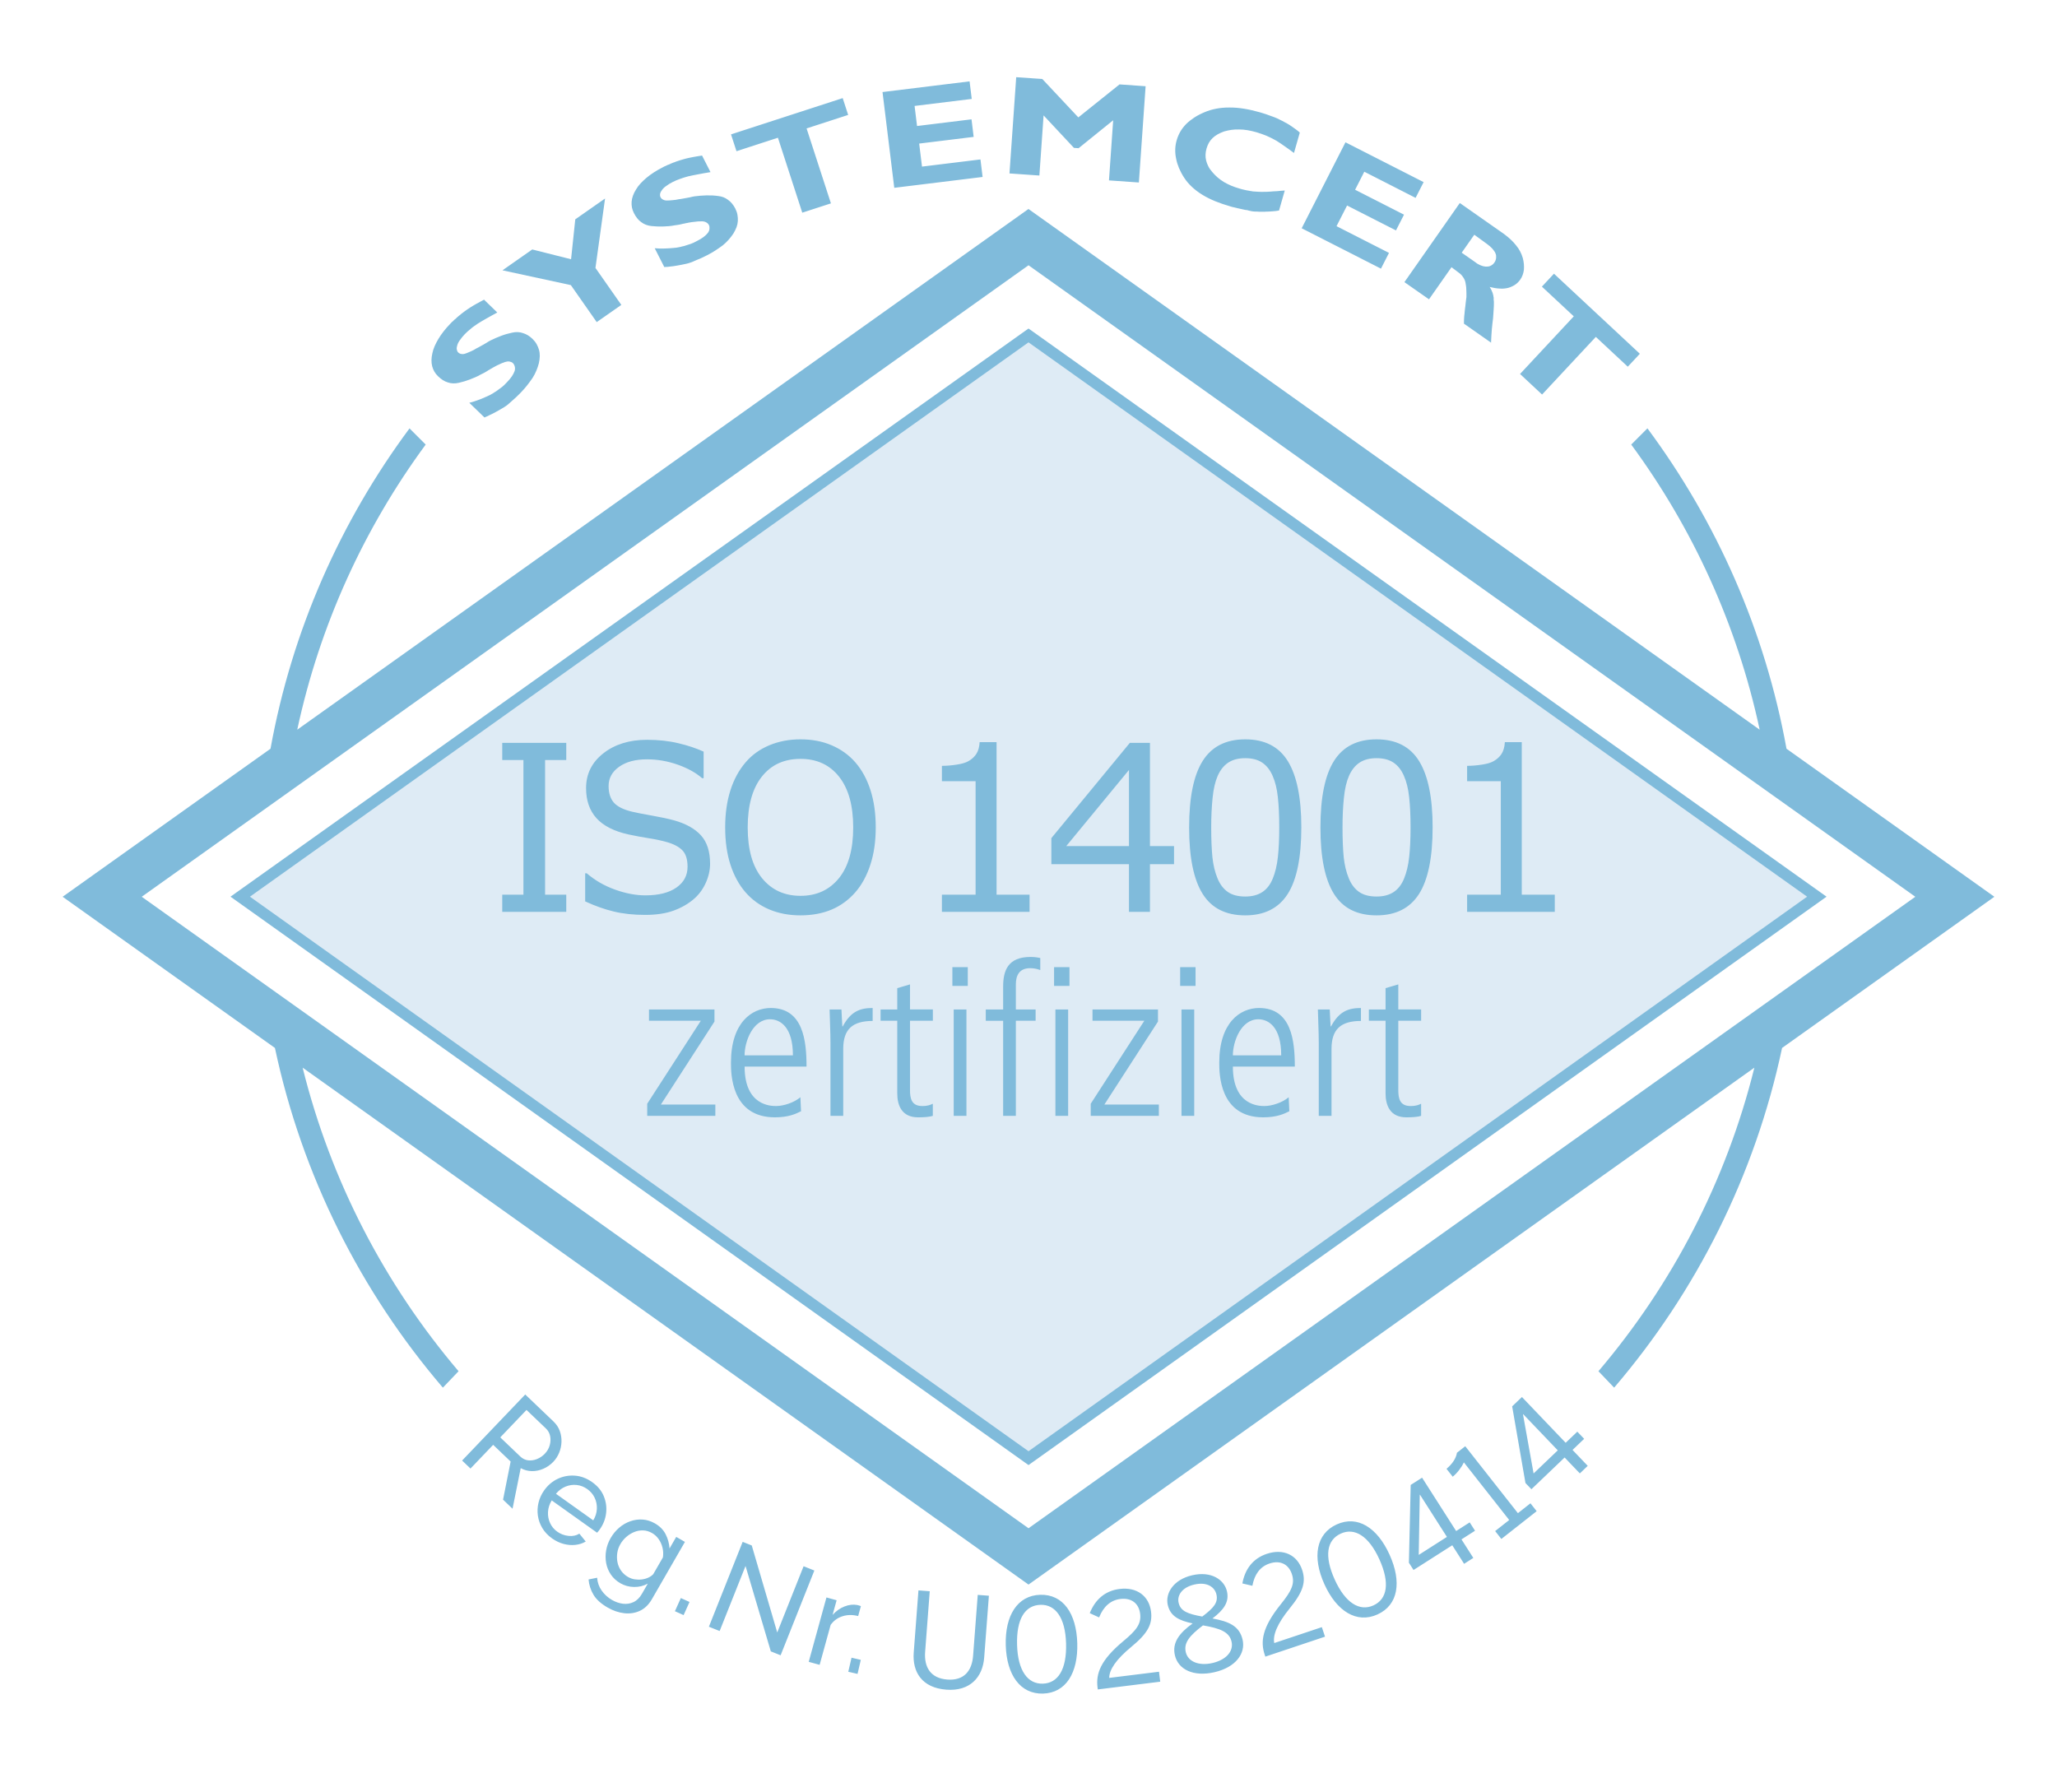
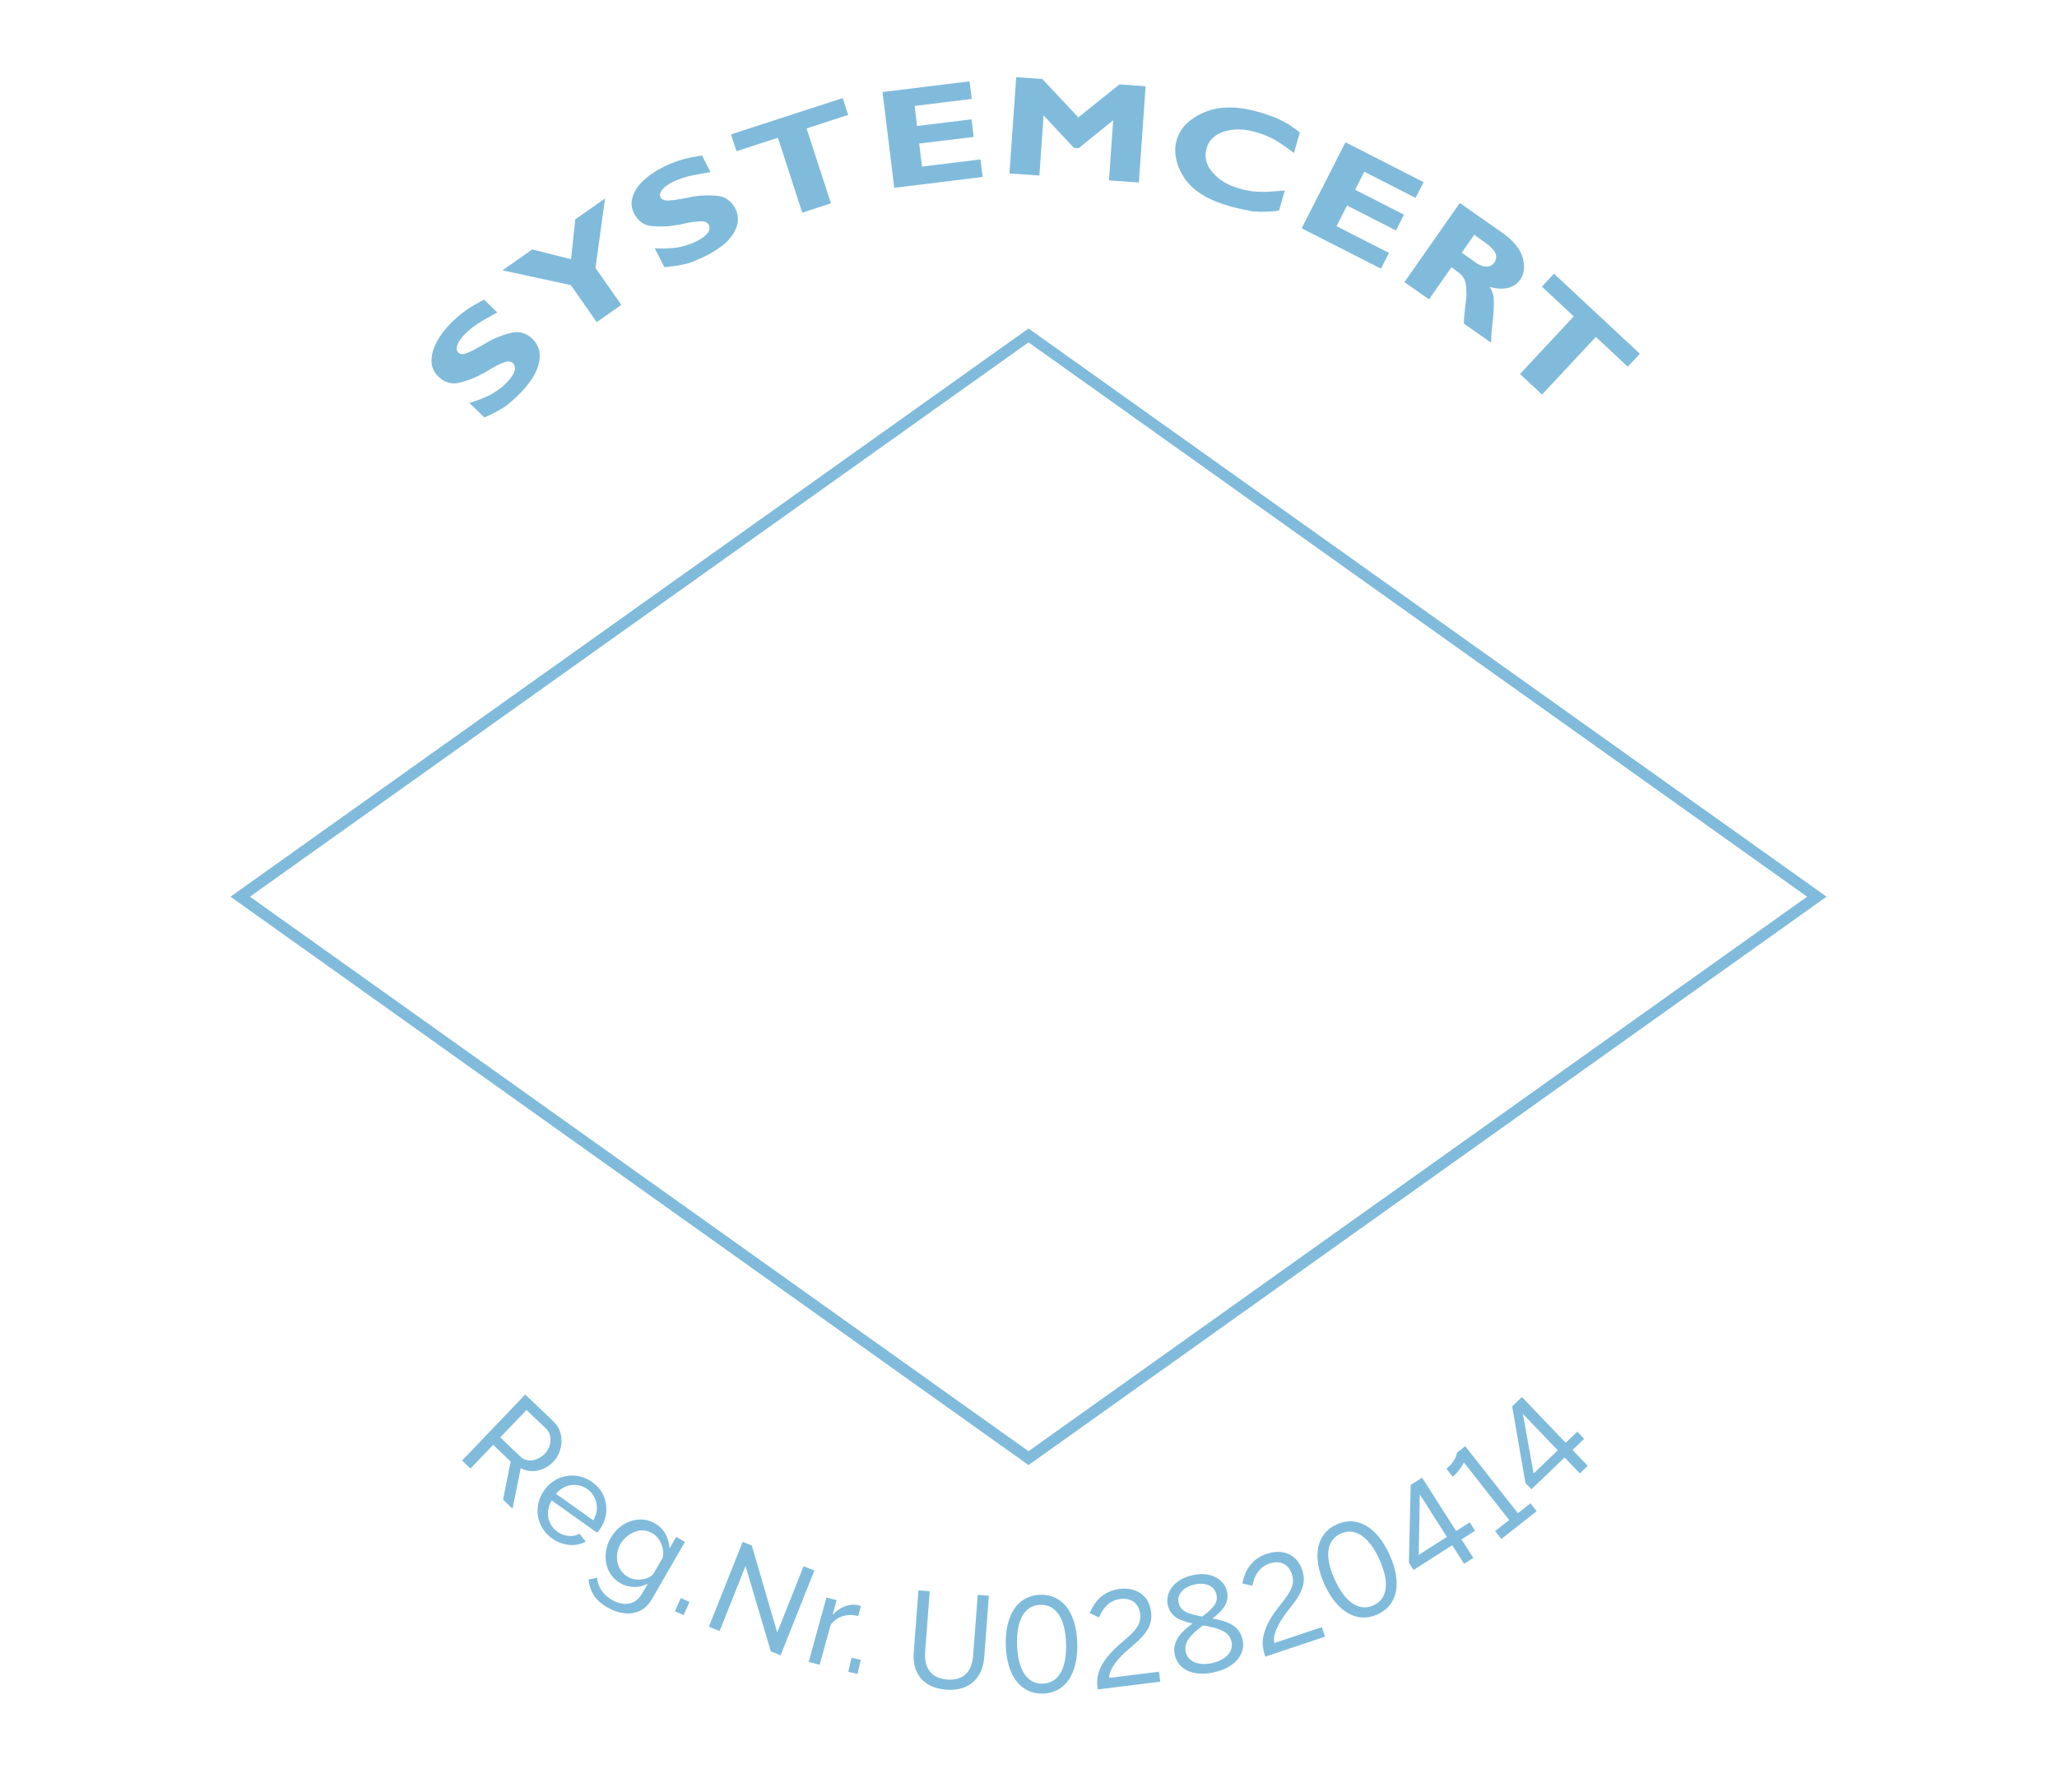
<svg xmlns="http://www.w3.org/2000/svg" xml:space="preserve" width="30.268mm" height="26.366mm" version="1.1" style="shape-rendering:geometricPrecision; text-rendering:geometricPrecision; image-rendering:optimizeQuality; fill-rule:evenodd; clip-rule:evenodd" viewBox="0 0 4798.06 4179.43">
  <defs>
    <style type="text/css">
   
    .fil3 {fill:none}
    .fil2 {fill:#80BBDB}
    .fil0 {fill:#DEEBF5}
    .fil1 {fill:#80BBDB;fill-rule:nonzero}
   
  </style>
  </defs>
  <g id="Ebene_x0020_1">
-     <polygon class="fil0" points="2400.57,3398.87 559.58,2093.51 2401.32,780.37 4237.62,2092.19 " />
    <g id="_3042211091728">
      <path class="fil1" d="M2406.69 771.65l1838.79 1309.2 15.06 10.72 -15.06 10.72 -1838.79 1309.7 -7.62 5.45 -7.62 -5.45 -1838.77 -1309.7 -15.06 -10.72 15.06 -10.72 1838.77 -1309.2 7.62 -5.39 7.62 5.39zm1808.48 1319.93l-1816.1 -1293.03 -1816.09 1293.03 1816.09 1293.54 1816.1 -1293.54z" />
-       <path class="fil1" d="M1509.74 2602.8l158.83 0 0 -26.3 -127.08 0 125.05 -193.63 0 -28.2 -152.73 0 0 26.3 120.9 0 -125.05 193.63 0 28.2 0.08 0zm371.53 -114.8c0,-60.35 -7.69,-136.75 -83.49,-136.75 -44.05,0 -92.76,34.05 -92.76,127.48 0,24.86 0,127.54 102.5,127.54 31.23,0 48.65,-7.89 60.95,-14.2l-1.51 -32.61c-14.85,12.62 -39.46,20.45 -56.34,20.45 -11.76,0 -73.77,0 -73.77,-91.97l144.5 0 -0.08 0.06zm-144.5 -26.3c0,-32.08 19.01,-84.16 59.43,-84.16 24.06,0 53.33,18.47 53.33,84.16l-112.75 0zm200.38 141.1l29.72 0 0 -156.14c0,-45.76 21.49,-65.21 68.64,-65.21l0 -30.18c-28.66,0 -50.76,7.29 -69.68,42.8l-1.05 0c-0.52,-10.19 -1.51,-24.79 -2.04,-39.38l-27.68 0c0.52,25.77 2.04,51.09 2.04,76.85l0 171.26 0.05 0zm155.74 -297.76l0 49.63 -38.9 0 0 26.3 38.9 0 0 169.3c0,27.74 10.26,56.02 48.65,56.02 13.81,0 27.15,-0.98 34.32,-3.49l0 -28.2c-5.66,2.43 -10.78,5.33 -24.59,5.33 -25.11,0 -28.66,-17.55 -28.66,-37.47l0 -161.55 53.33 0 0 -26.3 -53.33 0 0 -58.38 -29.72 8.75 0 0.06zm131.68 297.76l29.72 0 0 -248.13 -29.72 0 0 248.13zm-3.09 -303.09l35.9 0 0 -43.78 -35.9 0 0 43.78zm118.35 303.09l29.72 0 0 -221.83 46.08 0 0 -26.3 -46.08 0 0 -58.38c0,-19.93 7.16,-37.93 33.34,-37.93 10.26,0 18.47,2.43 23.6,4.41l0 -28.2c-5.14,-0.98 -12.3,-2.43 -22.56,-2.43 -53.26,0 -64.04,32.08 -64.04,69.56l0 53.06 -40.5 0 0 26.3 40.5 0 0 221.83 -0.06 -0.08zm121.96 0l29.72 0 0 -248.13 -29.72 0 0 248.13zm-3.09 -303.09l35.9 0 0 -43.78 -35.9 0 0 43.78zm85.54 303.09l158.83 0 0 -26.3 -127.08 0 125.05 -193.63 0 -28.2 -152.73 0 0 26.3 120.9 0 -125.05 193.63 0 28.2 0.08 0zm211.64 0l29.72 0 0 -248.13 -29.72 0 0 248.13zm-3.09 -303.09l35.9 0 0 -43.78 -35.9 0 0 43.78zm267.45 188.29c0,-60.35 -7.69,-136.75 -83.49,-136.75 -44.05,0 -92.76,34.05 -92.76,127.48 0,24.86 0,127.54 102.5,127.54 31.23,0 48.65,-7.89 60.95,-14.2l-1.51 -32.61c-14.85,12.62 -39.46,20.45 -56.34,20.45 -11.76,0 -73.84,0 -73.84,-91.97l144.5 0 -0.02 0.06zm-144.5 -26.3c0,-32.08 19.01,-84.16 59.43,-84.16 24.06,0 53.33,18.47 53.33,84.16l-112.75 0zm200.38 141.1l29.72 0 0 -156.14c0,-45.76 21.56,-65.21 68.64,-65.21l0 -30.18c-28.66,0 -50.76,7.29 -69.68,42.8l-1.05 0c-0.52,-10.19 -1.51,-24.79 -2.04,-39.38l-27.68 0c0.52,25.77 2.04,51.09 2.04,76.85l0 171.26 0.05 0zm155.76 -297.76l0 49.63 -38.92 0 0 26.3 38.92 0 0 169.3c0,27.74 10.26,56.02 48.65,56.02 13.81,0 27.15,-0.98 34.32,-3.49l0 -28.2c-5.66,2.43 -10.72,5.33 -24.59,5.33 -25.11,0 -28.66,-17.55 -28.66,-37.47l0 -161.55 53.26 0 0 -26.3 -53.26 0 0 -58.38 -29.72 8.75 0 0.06z" />
      <g>
        <path class="fil1" d="M1128.41 698.41l31.56 30.5c-4.8,2.43 -9.27,4.87 -13.54,7.37 -4.28,2.5 -8.29,4.8 -12.16,6.83 -3.88,2.11 -7.5,4.2 -10.84,6.25 -3.36,2.11 -6.52,4.01 -9.46,5.79 -2.89,2.11 -5.79,4.07 -8.54,5.98 -2.76,1.9 -5.33,3.88 -7.56,5.98 -2.63,2.04 -4.99,4.07 -7.23,6.06 -2.24,1.97 -4.41,4.07 -6.52,6.31 -2.3,2.36 -4.34,4.6 -6.06,6.77 -1.78,2.17 -3.28,4.2 -4.66,6.25 -1.51,1.9 -2.89,3.88 -4.01,6.06 -1.13,2.11 -1.97,4.07 -2.57,5.98 -0.59,1.84 -1.05,3.68 -1.32,5.39 -0.27,1.71 -0.33,3.28 -0.13,4.66 0.19,1.38 0.59,2.76 1.13,4.07 0.52,1.32 1.32,2.43 2.24,3.36 1.13,1.05 2.3,1.9 3.55,2.5 1.25,0.59 2.57,0.98 4.01,1.13 1.59,0.27 3.09,0.33 4.66,0.13 1.59,-0.19 3.22,-0.59 5.14,-1.25 1.84,-0.65 3.82,-1.44 5.91,-2.3 2.11,-0.92 4.2,-1.84 6.37,-2.76 2.04,-0.86 4.14,-1.84 6.37,-3.03 2.24,-1.19 4.53,-2.57 6.83,-4.01 0.46,-0.13 0.86,-0.4 1.25,-0.59 0.4,-0.27 0.79,-0.46 1.25,-0.59 0.79,-0.46 1.59,-0.92 2.43,-1.32 0.86,-0.4 1.65,-0.86 2.43,-1.32 1.38,-0.79 2.76,-1.59 4.01,-2.3 1.32,-0.73 2.63,-1.38 3.82,-2.04 1.38,-0.79 2.76,-1.65 4.14,-2.43 1.38,-0.79 2.76,-1.59 4.14,-2.43 1.25,-0.92 2.63,-1.84 4.14,-2.63 1.51,-0.79 3.03,-1.65 4.41,-2.43 4.14,-2.11 8.35,-4.01 12.49,-5.85 4.2,-1.78 8.42,-3.49 12.76,-5.14 4.34,-1.65 8.67,-3.09 13.08,-4.34 4.41,-1.25 8.75,-2.3 12.89,-3.15 4.34,-0.98 8.54,-1.44 12.68,-1.25 4.14,0.13 8.15,0.92 12.03,2.24 4.07,1.19 8.02,2.89 11.76,5.2 3.74,2.24 7.37,5.06 10.84,8.48 3.95,3.82 7.16,7.89 9.53,12.16 2.43,4.34 4.28,8.81 5.6,13.41 1.32,4.66 1.9,9.61 1.78,14.79 -0.13,5.2 -0.86,10.72 -2.17,16.5 -1.44,5.66 -3.42,11.3 -5.79,17.09 -2.36,5.79 -5.33,11.44 -8.81,16.96 -3.82,5.52 -7.83,11.05 -12.16,16.63 -4.34,5.6 -9.27,11.24 -14.73,16.96 -3.68,3.82 -7.23,7.37 -10.78,10.72 -3.55,3.36 -6.97,6.44 -10.32,9.27 -3.36,3.15 -6.52,5.98 -9.4,8.35 -2.89,2.36 -5.85,4.47 -8.75,6.25 -3.09,1.9 -6.12,3.74 -9.15,5.39 -3.03,1.71 -5.91,3.36 -8.67,4.93 -3.09,1.65 -6.06,3.15 -8.94,4.74 -2.82,1.51 -5.85,2.96 -8.94,4.28 0,0 -0.06,0 -0.13,0.13 -0.06,0.06 -0.19,0 -0.33,-0.13 -0.13,0.13 -0.27,0.27 -0.33,0.4 -0.06,0.06 -0.13,0.13 -0.13,0.13 -0.33,0.33 -0.59,0.52 -0.79,0.59 -0.27,0.06 -0.46,0.06 -0.59,-0.13 -0.13,0.13 -0.33,0.33 -0.46,0.46 -0.13,0.13 -0.33,0.13 -0.46,0 -0.13,0.13 -0.27,0.27 -0.33,0.33 -0.06,0.06 -0.13,0.13 -0.13,0.13 0,0 -0.06,0 -0.13,0.13 -0.06,0.06 -0.27,0.13 -0.59,0.13 -0.13,0.13 -0.33,0.27 -0.46,0.27 -0.13,0 -0.27,0 -0.27,0 -0.13,0.13 -0.33,0.27 -0.46,0.27 -0.13,0 -0.46,0.06 -0.92,0.27 -0.13,0.13 -0.33,0.27 -0.59,0.4 -0.27,0.06 -0.46,0.06 -0.59,-0.13 -0.33,0.33 -0.52,0.52 -0.65,0.73 -0.13,0.13 -0.4,0.19 -0.73,0.27 -0.13,0.13 -0.33,0.27 -0.59,0.4 -0.19,0.06 -0.46,0.13 -0.79,0.13l-35.37 -34.19c4.01,-0.98 7.83,-2.11 11.38,-3.22 3.55,-1.13 7.04,-2.36 10.45,-3.68 3.42,-1.32 6.64,-2.57 9.61,-3.82 3.03,-1.25 5.91,-2.5 8.67,-3.74 2.63,-1.13 5.26,-2.36 7.89,-3.61 2.63,-1.32 5.14,-2.76 7.62,-4.34 1.05,-0.79 2.24,-1.59 3.36,-2.24 1.19,-0.73 2.43,-1.51 3.82,-2.3 1.05,-0.79 2.17,-1.59 3.22,-2.36 1.05,-0.79 2.17,-1.59 3.22,-2.36 0.92,-0.65 1.78,-1.25 2.57,-1.9 0.79,-0.65 1.59,-1.32 2.57,-1.9 0.92,-0.65 1.78,-1.25 2.57,-1.9 0.73,-0.65 1.44,-1.32 2.04,-1.9 0.92,-0.65 1.78,-1.38 2.5,-2.17 0.79,-0.79 1.44,-1.51 2.04,-2.11 0.79,-0.79 1.51,-1.59 2.3,-2.36 0.79,-0.79 1.51,-1.59 2.3,-2.36 2.3,-2.36 4.41,-4.74 6.31,-7.04 1.9,-2.3 3.55,-4.47 4.93,-6.52 1.32,-2.04 2.57,-4.07 3.61,-6.12 1.05,-2.04 1.97,-4.07 2.69,-6.12 0.59,-1.9 0.92,-3.61 0.92,-5.26 0.06,-1.65 -0.06,-3.22 -0.46,-4.8 -0.33,-1.59 -0.86,-3.09 -1.59,-4.53 -0.73,-1.44 -1.65,-2.76 -2.76,-3.82 -1.13,-1.05 -2.36,-1.9 -3.74,-2.5 -1.38,-0.59 -2.89,-1.05 -4.47,-1.32 -1.59,-0.27 -3.28,-0.33 -5.26,0 -1.9,0.27 -3.82,0.73 -5.72,1.38 -0.92,0.33 -1.9,0.73 -3.03,1.25 -1.05,0.46 -2.24,0.92 -3.49,1.19 -1.05,0.52 -2.17,0.98 -3.22,1.44 -1.05,0.46 -2.24,1.05 -3.49,1.71 -2.5,0.98 -4.87,2.11 -7.16,3.42 -2.3,1.32 -4.66,2.57 -7.16,3.88 -0.59,0.33 -1.19,0.65 -1.71,1.05 -0.52,0.4 -1.05,0.65 -1.51,0.86 -0.79,0.46 -1.44,0.92 -2.11,1.19 -0.59,0.33 -1.25,0.65 -1.84,0.98 -0.13,0.13 -0.33,0.4 -0.59,0.59 -0.19,0.19 -0.46,0.33 -0.79,0.33 -0.33,0.33 -0.59,0.52 -0.79,0.59 -0.19,0.06 -0.59,0.19 -1.05,0.4 -0.79,0.46 -1.38,0.92 -1.97,1.32 -0.52,0.4 -1.13,0.73 -1.71,1.05 -0.65,0.33 -1.19,0.65 -1.78,1.05 -0.52,0.4 -1.13,0.79 -1.71,1.05 -0.79,0.46 -1.44,0.92 -2.11,1.19 -0.59,0.33 -1.25,0.65 -1.84,0.98 -0.59,0.33 -1.19,0.59 -1.71,0.86 -0.52,0.27 -1.13,0.52 -1.78,0.86 -0.59,0.33 -1.19,0.59 -1.71,0.86 -0.52,0.27 -1.13,0.52 -1.78,0.86 -4.14,2.43 -8.35,4.53 -12.62,6.37 -4.28,1.84 -8.54,3.61 -12.89,5.26 -4.34,1.65 -8.61,3.09 -12.89,4.34 -4.28,1.25 -8.54,2.36 -12.89,3.36 -4.34,0.98 -8.67,1.44 -12.95,1.32 -4.28,-0.13 -8.35,-0.92 -12.3,-2.24 -4.07,-1.19 -8.02,-2.96 -11.76,-5.39 -3.82,-2.43 -7.5,-5.39 -11.11,-8.94 -3.49,-3.36 -6.37,-6.97 -8.61,-10.78 -2.24,-3.88 -3.95,-8.02 -5.14,-12.49 -1.19,-4.47 -1.71,-9.34 -1.65,-14.46 0.06,-5.14 0.79,-10.45 2.04,-15.92 1.19,-5.66 2.89,-11.18 5.33,-16.63 2.36,-5.45 5.33,-11.11 8.81,-16.96 3.49,-5.79 7.43,-11.57 11.97,-17.36 4.47,-5.79 9.53,-11.57 15.19,-17.42 0.13,-0.13 0.33,-0.4 0.59,-0.59 0.19,-0.19 0.4,-0.46 0.52,-0.59 0.13,-0.13 0.33,-0.33 0.59,-0.59 0.19,-0.27 0.4,-0.46 0.59,-0.59 0.33,-0.33 0.73,-0.73 1.13,-1.19 0.46,-0.46 0.98,-0.98 1.59,-1.65 0.46,-0.19 0.92,-0.46 1.32,-0.86 0.4,-0.4 0.79,-0.86 1.25,-1.32 0.33,-0.33 0.65,-0.65 1.05,-1.05 0.4,-0.4 0.79,-0.86 1.25,-1.32 0.92,-0.65 1.78,-1.25 2.5,-1.9 0.79,-0.65 1.65,-1.44 2.57,-2.36 0.33,-0.33 0.65,-0.65 1.05,-1.05 0.4,-0.4 0.73,-0.73 1.05,-1.05 0.59,-0.33 1.13,-0.65 1.51,-1.05 0.4,-0.4 0.79,-0.86 1.25,-1.32 1.05,-0.79 2.17,-1.59 3.22,-2.36 1.05,-0.79 2.04,-1.65 2.96,-2.63 1.05,-0.79 2.17,-1.65 3.36,-2.5 1.13,-0.92 2.36,-1.78 3.55,-2.76 2.17,-1.59 4.41,-3.22 6.71,-4.8 2.3,-1.59 4.66,-3.22 7.16,-4.8 2.3,-1.44 4.74,-2.89 7.29,-4.47 2.57,-1.51 5.14,-3.03 7.75,-4.47 2.63,-1.44 5.33,-2.96 8.21,-4.47 2.82,-1.51 5.79,-3.09 8.88,-4.74l-0.46 -0.46 0 0 0.24 -0.27zm263.46 52.87l-60.35 -86.27 -159.5 -34.51 69.49 -48.65 90.53 22.81 9.8 -93.03 69.49 -48.65 -22.41 161.93 60.35 86.27 -57.34 40.1 0 0 0 0 -0.06 0zm245.48 -388.95l19.93 39.12c-5.33,0.73 -10.38,1.59 -15.19,2.57 -4.8,0.98 -9.4,1.84 -13.74,2.57 -4.34,0.73 -8.42,1.51 -12.3,2.36 -3.88,0.86 -7.5,1.65 -10.84,2.36 -3.42,0.98 -6.77,1.97 -9.99,2.89 -3.22,0.92 -6.25,1.97 -9.15,3.15 -3.15,1.13 -6.12,2.24 -8.81,3.36 -2.76,1.19 -5.52,2.43 -8.21,3.82 -2.96,1.51 -5.6,2.96 -7.96,4.41 -2.36,1.44 -4.47,2.89 -6.44,4.41 -2.04,1.32 -3.95,2.76 -5.72,4.41 -1.78,1.65 -3.22,3.22 -4.41,4.87 -1.19,1.59 -2.17,3.15 -3.03,4.66 -0.86,1.51 -1.38,2.96 -1.65,4.34 -0.27,1.38 -0.4,2.76 -0.27,4.2 0.13,1.38 0.46,2.69 1.05,3.88 0.65,1.38 1.51,2.57 2.57,3.55 0.98,0.98 2.11,1.78 3.42,2.3 1.38,0.79 2.82,1.32 4.34,1.65 1.51,0.33 3.28,0.46 5.26,0.46 1.97,0 4.07,-0.06 6.31,-0.27 2.24,-0.13 4.6,-0.33 6.97,-0.59 2.17,-0.13 4.47,-0.4 6.97,-0.79 2.5,-0.4 5.06,-0.92 7.75,-1.51 0.46,0 0.92,-0.06 1.38,-0.13 0.46,-0.06 0.92,-0.13 1.38,-0.13 0.92,-0.19 1.78,-0.4 2.69,-0.46 0.92,-0.06 1.84,-0.27 2.69,-0.46 1.59,-0.33 3.09,-0.59 4.6,-0.86 1.44,-0.27 2.89,-0.46 4.28,-0.73 1.59,-0.33 3.15,-0.59 4.74,-0.92 1.59,-0.33 3.15,-0.59 4.74,-0.92 1.44,-0.52 3.09,-0.92 4.8,-1.19 1.71,-0.27 3.36,-0.52 4.93,-0.86 4.6,-0.59 9.21,-1.13 13.74,-1.44 4.53,-0.33 9.07,-0.59 13.74,-0.73 4.6,-0.13 9.21,-0.06 13.81,0.19 4.6,0.27 9,0.65 13.22,1.25 4.41,0.46 8.54,1.44 12.43,2.89 3.88,1.51 7.43,3.55 10.72,6.06 3.49,2.43 6.64,5.33 9.4,8.75 2.82,3.36 5.33,7.23 7.56,11.51 2.5,4.93 4.2,9.8 5.06,14.66 0.86,4.87 1.19,9.73 0.92,14.54 -0.27,4.8 -1.32,9.67 -3.15,14.6 -1.84,4.87 -4.34,9.8 -7.43,14.85 -3.22,4.87 -6.9,9.61 -11.05,14.33 -4.14,4.74 -8.75,9.07 -13.81,13.16 -5.39,4.01 -11.05,7.89 -16.96,11.76 -5.91,3.88 -12.43,7.62 -19.47,11.18 -4.74,2.36 -9.27,4.6 -13.68,6.64 -4.41,1.97 -8.67,3.82 -12.82,5.39 -4.2,1.9 -8.08,3.55 -11.64,4.8 -3.55,1.32 -6.97,2.3 -10.32,3.03 -3.55,0.79 -7.04,1.51 -10.38,2.17 -3.42,0.59 -6.64,1.25 -9.8,1.84 -3.42,0.52 -6.77,1.05 -9.92,1.59 -3.22,0.52 -6.44,0.92 -9.8,1.13 0,0 -0.06,0 -0.13,0.06 -0.13,0.06 -0.19,0 -0.33,-0.19 -0.19,0.06 -0.33,0.19 -0.46,0.19 -0.06,0.06 -0.13,0.06 -0.13,0.06 -0.4,0.19 -0.73,0.27 -0.98,0.33 -0.27,0 -0.4,-0.06 -0.52,-0.27 -0.19,0.06 -0.4,0.19 -0.59,0.27 -0.19,0.13 -0.33,0.06 -0.46,-0.13 -0.19,0.06 -0.33,0.19 -0.46,0.19 -0.06,0.06 -0.13,0.06 -0.13,0.06 0,0 -0.06,0 -0.13,0.06 -0.06,0.06 -0.27,0 -0.59,-0.06 -0.19,0.13 -0.4,0.13 -0.52,0.06 -0.13,-0.06 -0.19,-0.06 -0.19,-0.06 -0.19,0.06 -0.4,0.13 -0.52,0.06 -0.13,-0.06 -0.46,-0.06 -0.98,-0.06 -0.19,0.13 -0.4,0.13 -0.65,0.13 -0.27,0 -0.46,-0.06 -0.52,-0.33 -0.4,0.19 -0.65,0.4 -0.92,0.46 -0.19,0.06 -0.46,0.06 -0.73,0 -0.19,0.13 -0.46,0.13 -0.65,0.13 -0.27,0 -0.52,-0.06 -0.79,-0.13l-22.29 -43.78c4.14,0.4 8.08,0.59 11.84,0.65 3.74,0.06 7.43,0.06 11.05,-0.06 3.61,-0.13 7.1,-0.27 10.32,-0.46 3.22,-0.19 6.37,-0.46 9.4,-0.73 2.82,-0.19 5.72,-0.52 8.61,-0.86 2.89,-0.4 5.79,-0.92 8.61,-1.65 1.25,-0.4 2.57,-0.73 3.88,-1.05 1.32,-0.33 2.76,-0.59 4.34,-0.92 1.32,-0.4 2.57,-0.79 3.82,-1.19 1.25,-0.4 2.57,-0.79 3.82,-1.25 1.05,-0.33 2.11,-0.59 3.03,-0.98 0.92,-0.4 1.9,-0.73 3.03,-0.98 1.05,-0.33 2.11,-0.59 3.03,-0.98 0.92,-0.4 1.78,-0.73 2.57,-1.13 1.05,-0.33 2.11,-0.73 3.09,-1.19 0.98,-0.52 1.84,-0.98 2.63,-1.38 0.98,-0.46 1.97,-0.98 2.96,-1.51 0.98,-0.52 1.97,-0.98 2.96,-1.51 2.96,-1.51 5.66,-3.03 8.21,-4.53 2.57,-1.59 4.8,-3.09 6.77,-4.53 1.97,-1.51 3.74,-3.03 5.39,-4.6 1.65,-1.59 3.15,-3.22 4.53,-4.93 1.19,-1.59 2.04,-3.15 2.63,-4.66 0.59,-1.51 0.98,-3.09 1.13,-4.66 0.19,-1.59 0.19,-3.15 0,-4.8 -0.19,-1.65 -0.65,-3.09 -1.38,-4.47 -0.73,-1.38 -1.65,-2.57 -2.76,-3.55 -1.13,-1.05 -2.36,-1.9 -3.82,-2.69 -1.38,-0.79 -3.03,-1.32 -4.93,-1.71 -1.9,-0.4 -3.88,-0.59 -5.79,-0.52 -0.98,0 -2.11,0.06 -3.22,0.19 -1.19,0.13 -2.43,0.13 -3.68,0 -1.19,0.13 -2.36,0.19 -3.55,0.33 -1.19,0.13 -2.5,0.27 -3.82,0.46 -2.63,0.13 -5.26,0.4 -7.89,0.86 -2.63,0.46 -5.26,0.92 -8.02,1.32 -0.73,0.13 -1.38,0.27 -1.97,0.46 -0.65,0.19 -1.19,0.33 -1.71,0.33 -0.92,0.19 -1.65,0.33 -2.36,0.46 -0.65,0.13 -1.38,0.19 -2.04,0.33 -0.19,0.06 -0.46,0.19 -0.73,0.4 -0.33,0.13 -0.59,0.19 -0.92,0.06 -0.4,0.19 -0.73,0.33 -0.98,0.33 -0.27,0 -0.59,0 -1.13,0 -0.92,0.19 -1.65,0.4 -2.3,0.59 -0.65,0.19 -1.32,0.33 -1.97,0.46 -0.65,0.13 -1.32,0.27 -1.97,0.46 -0.65,0.19 -1.32,0.33 -1.97,0.46 -0.92,0.19 -1.65,0.33 -2.36,0.46 -0.65,0.13 -1.38,0.19 -2.04,0.33 -0.65,0.13 -1.32,0.19 -1.9,0.27 -0.59,0.06 -1.25,0.13 -1.9,0.27 -0.65,0.06 -1.32,0.19 -1.9,0.27 -0.59,0.06 -1.25,0.13 -1.9,0.27 -4.74,0.92 -9.4,1.59 -14,1.97 -4.6,0.4 -9.27,0.65 -13.87,0.79 -4.6,0.13 -9.15,0.06 -13.62,-0.13 -4.41,-0.19 -8.88,-0.52 -13.28,-0.98 -4.41,-0.46 -8.61,-1.44 -12.62,-3.03 -4.01,-1.51 -7.62,-3.55 -10.91,-6.12 -3.49,-2.43 -6.58,-5.39 -9.34,-8.94 -2.76,-3.55 -5.33,-7.56 -7.62,-12.03 -2.17,-4.34 -3.74,-8.67 -4.6,-13.01 -0.86,-4.41 -1.13,-8.88 -0.79,-13.47 0.33,-4.66 1.38,-9.34 3.15,-14.2 1.71,-4.87 4.07,-9.61 7.1,-14.39 2.89,-4.93 6.37,-9.61 10.45,-14 4.07,-4.41 8.67,-8.81 13.81,-13.16 5.2,-4.34 10.84,-8.54 16.96,-12.49 6.12,-4.01 12.82,-7.83 20.05,-11.51 0.19,-0.06 0.46,-0.19 0.73,-0.4 0.27,-0.13 0.52,-0.27 0.73,-0.4 0.19,-0.06 0.46,-0.19 0.73,-0.4 0.33,-0.13 0.52,-0.27 0.73,-0.4 0.4,-0.19 0.86,-0.46 1.44,-0.73 0.59,-0.33 1.25,-0.65 2.04,-1.05 0.46,0 0.98,-0.13 1.44,-0.4 0.46,-0.27 1.05,-0.52 1.65,-0.86 0.4,-0.19 0.86,-0.46 1.32,-0.65 0.52,-0.27 1.05,-0.52 1.65,-0.86 1.05,-0.33 2.11,-0.59 3.03,-0.98 0.92,-0.33 1.97,-0.86 3.15,-1.44 0.4,-0.19 0.86,-0.46 1.32,-0.65 0.46,-0.27 0.92,-0.46 1.32,-0.65 0.73,-0.06 1.32,-0.27 1.78,-0.52 0.46,-0.27 1.05,-0.52 1.65,-0.86 1.32,-0.4 2.57,-0.79 3.82,-1.25 1.25,-0.4 2.5,-0.92 3.68,-1.51 1.32,-0.4 2.63,-0.86 4.01,-1.32 1.38,-0.46 2.82,-0.92 4.28,-1.44 2.57,-0.79 5.2,-1.59 7.89,-2.36 2.69,-0.79 5.45,-1.51 8.29,-2.24 2.69,-0.59 5.45,-1.25 8.35,-1.84 2.89,-0.59 5.79,-1.19 8.75,-1.71 2.96,-0.52 5.98,-1.05 9.21,-1.59 3.15,-0.52 6.52,-1.05 9.92,-1.59l-0.33 -0.59 0 0 -0.02 0.1zm328.27 -133.54l12.76 39.25 -96.98 31.5 56.8 174.81 -66.86 21.7 -56.8 -174.81 -96.65 31.43 -12.76 -39.25 260.49 -84.62 0 0 0 0 0 -0.02zm321.35 143l4.99 40.96 -206.04 25.32 -27.41 -223.4 203.08 -24.92 5.06 40.96 -133.33 16.37 5.72 46.81 127.08 -15.58 4.99 40.96 -127.08 15.58 6.58 53.72 136.23 -16.69 0 0 0 0 0.13 -0.1zm228.28 -97.96l96.06 -76.99 60.89 4.28 -15.71 224.52 -69.76 -4.87 9.8 -140.24 -80.67 65.15 -10.84 -0.79 -70.81 -75.74 -9.8 140.24 -69.76 -4.87 15.71 -224.52 60.89 4.28 84.03 89.55 0 0 0 0 -0.02 0zm481.72 169.9l-13.54 47.27c-2.43,0.46 -4.87,0.86 -7.37,1.19 -2.5,0.33 -4.8,0.52 -6.9,0.59 -2.36,0.27 -4.53,0.4 -6.64,0.52 -2.11,0.06 -4.2,0.19 -6.25,0.27 -0.92,0 -1.9,0 -2.96,0 -1.05,0.06 -2.04,0.13 -3.03,0.33 -1.13,-0.06 -2.17,-0.06 -3.09,0 -0.92,0.06 -1.97,0.06 -3.09,0 -0.92,0 -1.84,0 -2.89,0 -1.05,0 -2.04,0 -2.96,0 -1.13,-0.06 -2.11,-0.13 -3.03,-0.19 -0.92,0 -1.9,-0.06 -3.03,-0.19 -0.73,0.06 -1.32,0 -1.84,0 -0.59,-0.06 -1.19,-0.06 -1.9,0 -0.73,0 -1.32,0 -1.9,0 -0.52,-0.06 -1.19,-0.13 -1.78,-0.33 -0.73,0 -1.38,0 -2.04,-0.06 -0.65,-0.06 -1.19,-0.19 -1.65,-0.33 -0.73,0 -1.38,-0.06 -1.97,-0.19 -0.65,-0.19 -1.25,-0.4 -1.9,-0.52 -0.65,-0.19 -1.32,-0.33 -1.97,-0.4 -0.65,-0.06 -1.32,-0.19 -1.97,-0.4 -0.65,-0.19 -1.19,-0.33 -1.78,-0.52 -0.52,-0.13 -1.13,-0.33 -1.78,-0.52 -0.65,-0.19 -1.32,-0.33 -1.97,-0.4 -0.65,-0.06 -1.25,-0.06 -1.71,0 -0.65,-0.19 -1.32,-0.33 -1.9,-0.4 -0.65,-0.06 -1.32,-0.19 -1.97,-0.4 -2.36,-0.46 -4.87,-0.98 -7.43,-1.65 -2.57,-0.65 -5.2,-1.19 -7.75,-1.71 -1.25,-0.4 -2.63,-0.65 -4.01,-0.98 -1.38,-0.27 -2.69,-0.59 -4.01,-0.98 -1.32,-0.13 -2.69,-0.46 -4.07,-0.86 -1.38,-0.4 -2.69,-0.79 -3.95,-1.13 -13.35,-3.82 -25.57,-8.02 -36.74,-12.55 -11.18,-4.6 -21.24,-9.67 -30.12,-15.19 -8.94,-5.52 -16.9,-11.57 -24,-18.21 -7.04,-6.58 -13.01,-13.68 -17.94,-21.24 -4.93,-7.56 -8.94,-15.12 -12.09,-22.56 -3.09,-7.43 -5.39,-14.73 -6.71,-22.02 -1.59,-7.29 -2.24,-14.54 -2.04,-21.7 0.19,-7.16 1.32,-14.2 3.36,-21.18 2.04,-7.16 4.93,-13.93 8.54,-20.18 3.61,-6.31 8.21,-12.16 13.68,-17.75 5.39,-5.33 11.64,-10.26 18.67,-14.92 7.04,-4.6 15,-8.75 23.79,-12.43 8.61,-3.68 17.82,-6.52 27.61,-8.35 9.8,-1.9 20.05,-2.76 30.77,-2.69 10.78,-0.13 22.16,0.79 34.05,2.76 11.9,1.9 24.46,4.8 37.54,8.54 2.3,0.65 4.6,1.38 6.77,2.11 2.17,0.73 4.47,1.44 6.77,2.11 2.24,0.92 4.47,1.71 6.71,2.43 2.17,0.73 4.41,1.59 6.71,2.43 4.41,1.44 8.61,3.15 12.82,4.99 4.14,1.9 8.08,3.82 11.9,5.85 4.01,2.04 7.89,4.14 11.57,6.25 3.74,2.11 7.23,4.34 10.45,6.64 3.22,2.3 6.44,4.6 9.67,6.9 3.22,2.3 6.31,4.8 9.21,7.43l-13.62 47.6c-3.42,-2.57 -6.77,-5.06 -10.19,-7.56 -3.42,-2.5 -6.83,-4.87 -10.26,-7.23 -3.22,-2.3 -6.58,-4.6 -9.99,-6.97 -3.42,-2.36 -6.9,-4.6 -10.45,-6.77 -1.78,-0.98 -3.61,-1.97 -5.52,-2.96 -1.9,-0.98 -3.74,-1.97 -5.52,-2.96 -1.84,-0.79 -3.68,-1.65 -5.6,-2.63 -1.9,-0.98 -3.74,-1.9 -5.6,-2.63 -3.88,-1.59 -7.83,-3.09 -11.7,-4.53 -3.95,-1.44 -8.02,-2.82 -12.22,-4.01 -7.16,-2.04 -14.2,-3.68 -21.1,-4.87 -6.9,-1.19 -13.41,-1.71 -19.59,-1.71 -6.31,-0.19 -12.43,0.06 -18.28,0.92 -5.85,0.86 -11.51,2.11 -17.02,3.68 -5.33,1.9 -10.26,4.07 -14.73,6.58 -4.47,2.5 -8.48,5.39 -11.97,8.75 -3.49,3.36 -6.37,6.97 -8.61,10.91 -2.24,3.95 -4.07,8.35 -5.52,13.22 -1.38,4.87 -2.24,9.67 -2.43,14.39 -0.19,4.74 0.27,9.46 1.44,14.14 1.19,4.66 2.89,9.27 5.2,13.68 2.24,4.47 5.33,8.81 9.15,13.08 3.74,4.47 7.83,8.61 12.22,12.43 4.41,3.82 9.34,7.37 14.79,10.78 5.26,3.09 10.99,5.98 17.09,8.54 6.12,2.57 12.82,4.87 19.99,6.9 1.71,0.46 3.42,0.98 5.26,1.51 1.78,0.52 3.68,0.92 5.66,1.32 1.71,0.46 3.49,0.86 5.33,1.19 1.84,0.33 3.68,0.59 5.39,0.86 0.86,0.27 1.71,0.46 2.57,0.59 0.86,0.13 1.78,0.19 2.69,0.27 0.86,0.27 1.71,0.46 2.57,0.59 0.86,0.13 1.78,0.19 2.69,0.27 1.78,0.06 3.61,0.19 5.39,0.33 1.78,0.19 3.55,0.33 5.39,0.33 2.24,0.19 4.47,0.27 6.77,0.27 2.3,0 4.6,-0.06 6.9,-0.06 2.5,0 4.99,0 7.43,-0.13 2.43,-0.13 4.93,-0.27 7.5,-0.46 2.36,-0.27 4.8,-0.46 7.37,-0.59 2.57,-0.19 5.33,-0.33 8.35,-0.4 2.63,-0.4 5.45,-0.65 8.48,-0.86 3.03,-0.13 6.06,-0.4 9.15,-0.65l0.19 -0.65 0 0 -0.02 0.06zm242.93 146.15l-18.74 36.74 -184.94 -94.21 102.16 -200.52 182.31 92.89 -18.74 36.74 -119.66 -61.01 -21.43 42.07 114.07 58.11 -18.74 36.74 -114.07 -58.11 -24.59 48.19 122.28 62.33 0 0 0 0 0.08 0.03z" />
        <path class="fil1" d="M3405.18 473.63l103.02 72.13c5.79,4.34 11.11,8.75 15.77,13.08 4.74,4.41 8.81,8.88 12.36,13.47 3.82,4.53 6.97,9.27 9.46,14.08 2.5,4.87 4.53,9.8 6.06,14.92 1.32,4.99 2.24,9.8 2.63,14.33 0.4,4.6 0.46,9 0.13,13.35 -0.52,4.2 -1.44,8.21 -2.82,12.09 -1.38,3.88 -3.22,7.56 -5.66,10.99 -1.78,2.5 -3.74,4.87 -5.85,6.97 -2.17,2.11 -4.47,3.95 -6.83,5.45 -2.43,1.51 -4.93,2.89 -7.5,4.01 -2.57,1.19 -5.33,2.17 -8.35,3.03 -2.89,0.65 -5.98,1.19 -9.34,1.51 -3.36,0.33 -6.77,0.4 -10.32,0 -3.68,-0.13 -7.43,-0.52 -11.24,-1.19 -3.82,-0.65 -7.83,-1.51 -11.97,-2.5 0.92,1.38 1.71,2.82 2.5,4.14 0.79,1.38 1.44,2.63 1.97,3.82 0.27,0.73 0.52,1.44 0.73,2.11 0.19,0.65 0.52,1.32 0.92,1.84 0.33,0.73 0.52,1.44 0.73,2.11 0.19,0.65 0.46,1.38 0.73,2.17 0.13,0.59 0.27,1.32 0.4,2.04 0.13,0.79 0.33,1.51 0.65,2.24 0,0.79 0,1.59 0.19,2.3 0.13,0.79 0.33,1.51 0.59,2.24 0,0.79 0,1.59 -0.06,2.36 0,0.79 0,1.59 -0.06,2.36 0.06,0.33 0.13,0.73 0.19,1.19 0.06,0.46 0.13,0.86 0.19,1.13 -0.06,0.46 -0.06,0.92 0.06,1.32 0.13,0.4 0.19,0.79 0.13,1.32 0,2.69 0,5.45 -0.06,8.42 0,2.89 -0.19,5.91 -0.46,8.94 -0.19,3.36 -0.46,6.77 -0.65,10.19 -0.27,3.42 -0.52,7.1 -0.79,10.91 -0.46,3.68 -0.92,7.69 -1.44,11.9 -0.52,4.2 -0.98,8.67 -1.38,13.47 -0.4,4.8 -0.79,9.8 -1.05,15 -0.27,5.2 -0.52,10.65 -0.79,16.37l-63.25 -44.31c0.13,-2.89 0.19,-5.72 0.13,-8.54 0,-2.82 0.13,-5.45 0.46,-7.89 0.06,-1.32 0.19,-2.63 0.4,-4.01 0.13,-1.38 0.33,-2.76 0.52,-4.2 -0.06,-0.33 -0.06,-0.73 0,-1.19 0.06,-0.46 0.13,-0.98 0.19,-1.44 0,-0.79 0.06,-1.65 0.27,-2.63 0.13,-0.98 0.19,-1.84 0.27,-2.63 0.06,-1.32 0.27,-2.5 0.4,-3.74 0.19,-1.25 0.4,-2.57 0.59,-4.01 0.06,-1.32 0.19,-2.5 0.4,-3.74 0.19,-1.25 0.33,-2.5 0.4,-3.74 0.19,-2.57 0.46,-4.99 0.86,-7.23 0.4,-2.3 0.73,-4.53 0.92,-6.83 0,-1.59 0.06,-3.09 0,-4.6 0,-1.51 0,-3.03 0,-4.6 -0.06,-1.38 -0.13,-2.82 -0.13,-4.34 0,-1.51 -0.13,-2.96 -0.19,-4.34 0,-2.69 -0.19,-5.39 -0.59,-8.08 -0.4,-2.69 -0.79,-5.26 -1.25,-7.69 -0.46,-2.43 -1.19,-4.8 -2.17,-6.97 -0.98,-2.24 -2.24,-4.34 -3.74,-6.44 -1.32,-1.97 -2.82,-3.88 -4.53,-5.6 -1.78,-1.78 -3.74,-3.42 -6.12,-5.06l-16.11 -12.09 -52.47 74.88 -57.34 -40.1 129.07 -184.36 0 0 0 0 0.25 -0.05zm33.65 73.89l-29.33 41.88 30.58 21.37c1.71,1.44 3.49,2.76 5.45,4.01 1.97,1.25 3.95,2.3 6.06,3.22 1.19,0.59 2.5,1.13 3.95,1.59 1.44,0.46 2.89,0.92 4.41,1.44 0.79,0 1.59,0.13 2.43,0.27 0.86,0.19 1.59,0.33 2.24,0.52 2.04,0.13 4.07,0.06 6.12,-0.13 2.04,-0.19 3.82,-0.65 5.45,-1.44 1.9,-0.79 3.61,-1.84 5.26,-3.15 1.59,-1.32 3.09,-2.96 4.47,-4.93 1.13,-1.65 2.04,-3.36 2.63,-5.2 0.65,-1.84 1.05,-3.61 1.19,-5.39 0.19,-1.78 0.19,-3.49 0,-5.2 -0.13,-1.71 -0.59,-3.55 -1.44,-5.39 -0.65,-1.78 -1.65,-3.61 -3.03,-5.52 -1.38,-1.9 -2.82,-3.82 -4.47,-5.72 -1.71,-1.78 -3.68,-3.55 -5.79,-5.52 -2.17,-1.9 -4.6,-3.82 -7.29,-5.72l-28.8 -20.97 0 0 0 0 -0.08 -0.02zm386.2 277.66l-28.14 30.18 -74.55 -69.56 -125.37 134.45 -51.41 -47.94 125.37 -134.45 -74.36 -69.3 28.14 -30.18 200.33 186.78 0 0 0 0 -0.02 0.02z" />
      </g>
-       <path class="fil2" d="M2399.07 618.73l2068.5 1473.04 -2068.5 1473.02 -2068.48 -1473.02 2068.48 -1473.04zm1443.71 380.47c160.94,216.76 274.22,471 324.33,747.27l484.87 345.3 -495.19 352.64c-63.31,298.16 -200.59,569.03 -391.71,792.43l-36.62 -38.33c171.53,-201.71 297.97,-442.99 363.7,-708.08l-1693.09 1205.72 -1693.14 -1205.72c65.82,265.09 192.23,506.37 363.7,708.08l-36.62 38.33c-191.12,-223.4 -328.34,-494.27 -391.71,-792.43l-495.19 -352.64 484.87 -345.3c50.09,-276.26 163.38,-530.51 324.26,-747.27l37.74 37.74c-143.33,194.8 -247.07,420.45 -299.6,665.09l1705.57 -1214.59 1705.59 1214.59c-52.47,-244.64 -156.28,-470.21 -299.6,-665.09l37.74 -37.74 0.1 0z" />
-       <circle class="fil3" cx="2396.96" cy="2065.1" r="1765.03" />
      <path class="fil1" d="M1077.9 3406.84l147.25 -154.06 65.98 63.06c6.8,6.5 11.67,13.85 14.62,22.07 2.93,8.21 4.26,16.68 3.96,25.39 -0.29,8.7 -2.08,17.09 -5.37,25.16 -3.28,8.08 -7.83,15.15 -13.63,21.23 -6.77,7.09 -14.55,12.54 -23.3,16.33 -8.77,3.82 -17.71,5.66 -26.84,5.5 -9.13,-0.14 -17.79,-2.47 -25.97,-6.94l-19.09 94.68 -22.13 -21.15 17.72 -88.93 -40.77 -38.98 -52.88 55.32 -19.55 -18.67zm89.01 -54.01l46.65 44.58c5.36,5.12 11.44,8.08 18.25,8.94 6.82,0.82 13.7,-0.14 20.64,-2.92 6.94,-2.77 13.11,-6.97 18.51,-12.63 5.53,-5.79 9.29,-12.33 11.32,-19.67 2.04,-7.32 2.33,-14.46 0.9,-21.35 -1.43,-6.91 -4.68,-12.78 -9.73,-17.61l-45.35 -43.35 -61.19 64.03zm120.66 235.53c-9.61,-6.85 -17.14,-14.84 -22.56,-23.94 -5.44,-9.08 -8.88,-18.77 -10.37,-28.91 -1.46,-10.21 -0.95,-20.4 1.54,-30.61 2.46,-10.16 6.86,-19.74 13.19,-28.61 8.54,-11.98 19.09,-20.94 31.64,-26.84 12.57,-5.91 25.93,-8.39 40.06,-7.34 14.12,1.03 27.53,6.09 40.25,15.14 12.89,9.16 21.92,20.16 27.15,33.02 5.2,12.86 6.96,26.11 5.26,39.69 -1.68,13.55 -6.55,25.98 -14.6,37.32 -1.16,1.62 -2.35,3.2 -3.52,4.68 -1.14,1.46 -2.12,2.55 -2.87,3.25l-105.86 -75.39c-5.22,8.69 -8.08,17.64 -8.62,26.85 -0.52,9.19 1.08,17.88 4.85,26.04 3.77,8.15 9.34,14.82 16.68,20.05 7.83,5.56 16.6,8.86 26.31,9.88 9.7,1.01 18.13,-0.7 25.27,-5.22l14.93 18.37c-7.2,4.22 -15.25,6.83 -24.21,7.83 -8.94,1 -18.1,0.25 -27.49,-2.28 -9.38,-2.49 -18.4,-6.83 -27.04,-12.98zm9.21 -103.99l87.04 62c5.2,-8.72 8.01,-17.64 8.4,-26.81 0.38,-9.18 -1.32,-17.83 -5.14,-25.9 -3.85,-8.08 -9.59,-14.82 -17.26,-20.27 -7.5,-5.34 -15.68,-8.51 -24.55,-9.51 -8.88,-0.97 -17.56,0.27 -26.04,3.71 -8.45,3.42 -15.93,9.02 -22.45,16.79zm150.31 208.72c-9.19,-5.29 -16.58,-12.03 -22.13,-20.2 -5.58,-8.18 -9.26,-17.12 -11.06,-26.82 -1.81,-9.69 -1.81,-19.58 -0.05,-29.64 1.76,-10.08 5.25,-19.61 10.43,-28.63 5.52,-9.54 12.21,-17.67 20.15,-24.43 7.93,-6.74 16.58,-11.75 25.97,-14.98 9.38,-3.27 18.96,-4.55 28.74,-3.9 9.78,0.68 19.34,3.71 28.71,9.1 11.27,6.5 19.53,14.9 24.79,25.22 5.26,10.3 8.31,21.35 9.11,33.15l15.6 -27.04 20.27 11.7 -77.04 133.65c-7.34,12.74 -16.64,21.76 -27.9,27.06 -11.21,5.25 -23.38,7.12 -36.52,5.67 -13.13,-1.51 -26.11,-5.91 -38.93,-13.32 -15.27,-8.78 -26.19,-18.67 -32.8,-29.63 -6.61,-10.99 -10.46,-22.92 -11.59,-35.79l20 -4.07c0.78,11.1 4.31,21.08 10.6,30.02 6.28,8.94 14.27,16.2 23.97,21.8 8.32,4.79 16.85,7.75 25.57,8.85 8.72,1.09 16.96,-0.16 24.73,-3.84 7.74,-3.61 14.27,-10.02 19.53,-19.16l13.79 -23.92c-9.81,5.42 -20.51,8.05 -32.07,7.85 -11.56,-0.19 -22.18,-3.09 -31.88,-8.69zm17.8 -14.68c4.87,2.81 10.03,4.64 15.55,5.52 5.5,0.84 10.99,0.95 16.44,0.29 5.47,-0.65 10.56,-2.06 15.25,-4.2 4.69,-2.14 8.59,-4.87 11.65,-8.18l22.49 -39.01c1.16,-7.64 0.87,-15.14 -0.9,-22.51 -1.76,-7.36 -4.71,-14.04 -8.89,-20.02 -4.15,-5.99 -9.29,-10.73 -15.34,-14.23 -6.94,-3.99 -14,-6.09 -21.15,-6.29 -7.16,-0.19 -14.08,1.08 -20.73,3.82 -6.67,2.74 -12.79,6.53 -18.36,11.41 -5.6,4.87 -10.16,10.43 -13.78,16.68 -3.88,6.75 -6.36,13.82 -7.37,21.19 -1.01,7.39 -0.81,14.62 0.65,21.7 1.46,7.07 4.31,13.57 8.54,19.47 4.22,5.88 9.53,10.68 15.95,14.38zm109.41 79.89l13.79 -30.66 20.26 9.11 -13.79 30.66 -20.26 -9.11zm164.7 -105.51l-60.38 151.72 -25.11 -10 78.81 -198 21.21 8.45 59.41 202.93 61.49 -154.49 25.09 9.99 -78.69 197.72 -22.86 -9.1 -58.98 -199.21zm262.71 116.83c-12.79,-3.31 -24.9,-3.19 -36.36,0.4 -11.48,3.6 -20.75,10.32 -27.84,20.21l-25.66 93.18 -25.47 -7.02 41.37 -150.18 23.73 6.53 -9.4 34.14c8.08,-8.99 17.29,-15.52 27.66,-19.62 10.37,-4.09 20.39,-5.22 30.04,-3.39 1.95,0.54 3.58,0.98 4.93,1.35 1.35,0.38 2.47,0.81 3.38,1.25l-6.37 23.16zm-23.05 129.92l7.59 -32.77 21.62 5.03 -7.59 32.75 -21.62 -5.01zm228.84 41.79c54.77,4.17 84.66,-28.77 88.17,-74.85l10.99 -144.27 -26.03 -1.98 -10.81 141.86c-2.73,35.92 -21.62,58.56 -60.22,55.62 -39.22,-2.98 -54.37,-29.12 -51.66,-64.74l10.75 -141.26 -26.33 -2.01 -11.03 144.87c-3.49,45.78 19.31,82.43 76.18,86.76zm225.49 9.1c53.42,-1.54 81.8,-48.28 79.81,-117.6 -1.98,-69.3 -33,-114.35 -86.41,-112.83 -53.1,1.52 -82.38,48.3 -80.4,117.62 1.98,69.3 33.89,114.32 86.99,112.82zm-0.67 -23.11c-35.1,1.01 -58.21,-30.17 -59.94,-90.47 -1.73,-60.3 18.37,-92.42 54.67,-93.45 34.81,-1 57.92,29.86 59.63,90.18 1.73,60.3 -18.66,92.72 -54.37,93.73zm128.34 13.46l145.65 -18.06 -2.87 -23.24 -116.16 14.39c0.05,-19.05 16.12,-43.13 51.52,-72.32 38.96,-32.05 49.65,-53.34 46.08,-82.22 -4.47,-36.05 -32.61,-57.97 -73.41,-52.91 -34.27,4.25 -57.07,25.22 -69.54,56.42l21.81 9.99c10.16,-25.46 26.77,-40.22 49.41,-43.02 26.22,-3.25 43.32,10.37 46.32,34.48 2.92,23.54 -8.83,38.6 -39.28,63.87 -53.47,44.42 -64.07,75.98 -60.13,107.86l0.6 4.77zm272.38 -40.26c49.73,-11.46 72.76,-43.88 65.39,-75.8 -7.36,-31.93 -31.66,-42.4 -70.25,-49.52 26.19,-19.96 39.57,-38.14 33.76,-63.33 -6.15,-26.68 -35.98,-47.82 -81.03,-37.44 -44.16,10.19 -63.25,42.31 -57.03,69.29 6.15,26.65 26.6,36.41 58,43.09 -30.63,22.16 -48.27,44.45 -41.37,74.33 7.5,32.53 42.53,50.93 92.54,39.39l0 0zm-28.68 -129.75c-34.1,-6.29 -50.6,-12.35 -55.2,-32.29 -3.79,-16.42 7.2,-35.6 36.73,-42.4 30.42,-7.02 47.71,6.56 51.5,22.99 4.39,19.05 -6.02,31.31 -33.04,51.71l0 0zm23.76 108.39c-31.59,7.29 -57.1,-3.15 -62.23,-25.43 -5.01,-21.7 8.69,-38.42 40.14,-62.34 39.15,6.74 61.35,14.85 66.61,37.73 5.34,23.14 -13.22,42.83 -44.51,50.04l0 0zm123.39 -14.92l139.19 -46.54 -7.42 -22.21 -111.01 37.11c-3.73,-18.69 7.26,-45.46 36.17,-81.08 31.85,-39.14 38.11,-62.12 28.88,-89.72 -11.52,-34.45 -43.43,-50.36 -82.43,-37.33 -32.75,10.95 -50.95,36.03 -56.99,69.07l23.35 5.48c4.91,-26.96 18.28,-44.72 39.91,-51.96 25.06,-8.37 44.51,1.59 52.23,24.63 7.51,22.49 -1.01,39.58 -25.85,70.37 -43.61,54.13 -47.76,87.17 -37.57,117.62l1.52 4.57zm261.52 -98.38c48.7,-22.02 56.83,-76.1 28.26,-139.27 -28.56,-63.19 -74.57,-92.78 -123.25,-70.76 -48.4,21.89 -57.37,76.34 -28.8,139.53 28.58,63.17 75.39,92.4 123.79,70.51zm-9.51 -21.07c-32,14.47 -65.34,-5.36 -90.21,-60.33 -24.86,-54.97 -18.71,-92.34 14.38,-107.3 31.74,-14.36 64.96,5.2 89.82,60.17 24.87,54.97 18.56,92.75 -13.98,107.46zm211.61 -97.04l21.49 -13.73 -27.63 -43.26 31.62 -20.2 -12.43 -19.48 -31.62 20.2 -79.46 -124.47 -26.57 16.95 -4.18 181.44 10.83 16.95 90.32 -57.67 27.63 43.28zm-105.84 -20.75l2.44 -140.1 0.51 -0.32 62.82 98.42 -65.77 41.99zm192.74 -37.24l82.35 -64.77 -14.49 -18.4 -29.25 23.02 -122.85 -156.17 -19.35 15.22c-2.03,13.44 -11.27,26.44 -24.35,37.49l14.47 18.4c10.16,-7.99 21.05,-22.29 26.01,-33.45l105.78 134.47 -32.8 25.79 14.47 18.4zm183.04 -152.89l18.42 -17.63 -35.46 -37.11 27.12 -25.92 -15.98 -16.71 -27.12 25.93 -102.05 -106.75 -22.78 21.78 31.02 178.81 13.9 14.54 77.45 -74.06 35.48 37.11zm-107.86 0.13l-24.73 -137.91 0.44 -0.41 80.69 84.39 -56.4 53.93z" />
-       <path class="fil1" d="M1320.83 2127.02l-149.31 0 0 -40.14 49.43 0 0 -314.04 -49.43 0 0 -40.14 149.31 0 0 40.14 -49.41 0 0 314.04 49.41 0 0 40.14zm335.5 -112.55c0,15.28 -3.47,30.47 -10.34,45.48 -6.83,15 -16.37,27.74 -28.79,38.14 -13.52,11.3 -29.29,20.07 -47.35,26.49 -17.93,6.32 -39.69,9.5 -65.02,9.5 -27.22,0 -51.76,-2.63 -73.52,-7.96 -21.69,-5.25 -43.8,-13.11 -66.34,-23.51l0 -65.63 3.55 0c19.07,16.45 41.1,29.2 66.17,38.16 24.97,8.94 48.47,13.38 70.49,13.38 31.05,0 55.32,-6.06 72.57,-18.18 17.36,-12.11 26.01,-28.3 26.01,-48.54 0,-17.45 -4.07,-30.28 -12.3,-38.6 -8.16,-8.32 -20.64,-14.73 -37.36,-19.34 -12.76,-3.53 -26.46,-6.42 -41.29,-8.69 -14.82,-2.35 -30.51,-5.25 -47.06,-8.77 -33.49,-7.42 -58.29,-20.07 -74.5,-37.96 -16.12,-17.9 -24.19,-41.21 -24.19,-70.06 0,-32.99 13.35,-60.01 40.15,-81.08 26.79,-21.07 60.7,-31.64 101.88,-31.64 26.63,0 51,2.63 73.19,7.96 22.21,5.25 41.88,11.84 58.97,19.61l0 61.93 -3.55 0c-14.41,-12.67 -33.3,-23.14 -56.72,-31.47 -23.49,-8.31 -47.43,-12.48 -71.97,-12.48 -26.96,0 -48.55,5.79 -64.87,17.36 -16.39,11.67 -24.54,26.58 -24.54,44.84 0,16.36 4.07,29.28 12.14,38.6 8.15,9.4 22.46,16.53 42.93,21.42 10.84,2.54 26.17,5.52 46.13,9.05 20.02,3.52 36.93,7.13 50.8,10.84 28.09,7.77 49.17,19.53 63.39,35.16 14.22,15.72 21.34,37.7 21.34,65.99zm338.67 -236.38c15.36,17.63 27.15,39.23 35.4,64.82 8.24,25.57 12.32,54.59 12.32,87.04 0,32.54 -4.17,61.57 -12.59,87.23 -8.4,25.68 -20.12,47.1 -35.13,64.28 -15.6,17.8 -33.97,31.18 -55.21,40.23 -21.34,8.94 -45.53,13.46 -72.76,13.46 -26.62,0 -50.8,-4.61 -72.59,-13.74 -21.69,-9.21 -40.23,-22.51 -55.4,-39.95 -15.27,-17.53 -26.96,-38.96 -35.21,-64.36 -8.24,-25.41 -12.32,-54.42 -12.32,-87.15 0,-32.08 4.07,-60.92 12.22,-86.42 8.08,-25.49 19.96,-47.27 35.56,-65.44 14.82,-17.36 33.4,-30.56 55.42,-39.77 22.1,-9.13 46.22,-13.74 72.32,-13.74 27.06,0 51.42,4.61 72.92,13.92 21.59,9.23 39.98,22.41 55.05,39.6zm-4.85 151.86c0,-51.07 -11,-90.48 -32.94,-118.24 -21.94,-27.76 -51.95,-41.58 -89.93,-41.58 -38.41,0 -68.5,13.82 -90.36,41.58 -21.94,27.76 -32.86,67.16 -32.86,118.24 0,51.61 11.19,91.12 33.48,118.51 22.29,27.39 52.2,41.14 89.74,41.14 37.46,0 67.29,-13.74 89.58,-41.14 22.19,-27.39 33.29,-66.89 33.29,-118.51zm411.37 197.07l-204.46 0 0 -40.14 78.56 0 0 -264.68 -78.56 0 0 -35.81c10.67,0 22.03,-0.9 34.26,-2.79 12.13,-1.81 21.34,-4.53 27.57,-8.15 7.81,-4.42 13.97,-10.03 18.39,-16.8 4.52,-6.88 7.12,-16.09 7.81,-27.58l39.44 0 0 355.81 76.99 0 0 40.14zm336.98 -111.18l-56.18 0 0 111.18 -48.92 0 0 -111.18 -181.06 0 0 -60.84 183.14 -222.29 46.84 0 0 240.82 56.18 0 0 42.31zm-105.1 -42.31l0 -177.54 -146.28 177.54 146.28 0zm402 -43.94c0,70.79 -10.67,122.77 -31.91,155.93 -21.26,33.1 -54.2,49.63 -98.93,49.63 -45.37,0 -78.58,-16.8 -99.47,-50.35 -20.91,-33.54 -31.39,-85.06 -31.39,-154.67 0,-70.16 10.57,-121.95 31.74,-155.39 21.16,-33.45 54.2,-50.17 99.12,-50.17 45.43,0 78.55,16.99 99.45,50.98 20.89,33.99 31.39,85.33 31.39,154.03zm-66.77 120.14c5.9,-14.28 9.97,-31.09 12.06,-50.44 2.16,-19.26 3.2,-42.48 3.2,-69.7 0,-26.76 -1.05,-50.08 -3.2,-69.78 -2.09,-19.8 -6.17,-36.52 -12.32,-50.27 -5.91,-13.65 -14.06,-23.86 -24.28,-30.74 -10.24,-6.86 -23.41,-10.3 -39.53,-10.3 -15.96,0 -29.14,3.44 -39.55,10.3 -10.4,6.88 -18.72,17.28 -24.81,31.2 -5.71,13.11 -9.7,30.1 -11.78,51.07 -2.17,20.97 -3.22,44.02 -3.22,69.07 0,27.47 0.97,50.52 2.77,69.05 1.92,18.45 5.9,35.08 11.97,49.73 5.64,13.74 13.54,24.22 23.76,31.45 10.32,7.24 23.94,10.86 40.85,10.86 15.95,0 29.14,-3.44 39.71,-10.3 10.49,-6.88 18.64,-17.28 24.36,-31.2zm373.04 -120.14c0,70.79 -10.67,122.77 -31.91,155.93 -21.26,33.1 -54.2,49.63 -98.93,49.63 -45.37,0 -78.58,-16.8 -99.47,-50.35 -20.91,-33.54 -31.4,-85.06 -31.4,-154.67 0,-70.16 10.59,-121.95 31.75,-155.39 21.16,-33.45 54.2,-50.17 99.12,-50.17 45.43,0 78.55,16.99 99.45,50.98 20.89,33.99 31.39,85.33 31.39,154.03zm-66.77 120.14c5.9,-14.28 9.97,-31.09 12.05,-50.44 2.17,-19.26 3.22,-42.48 3.22,-69.7 0,-26.76 -1.05,-50.08 -3.22,-69.78 -2.08,-19.8 -6.15,-36.52 -12.32,-50.27 -5.9,-13.65 -14.04,-23.86 -24.27,-30.74 -10.24,-6.86 -23.43,-10.3 -39.53,-10.3 -15.96,0 -29.14,3.44 -39.55,10.3 -10.41,6.88 -18.72,17.28 -24.81,31.2 -5.72,13.11 -9.7,30.1 -11.78,51.07 -2.19,20.97 -3.22,44.02 -3.22,69.07 0,27.47 0.97,50.52 2.77,69.05 1.92,18.45 5.9,35.08 11.97,49.73 5.64,13.74 13.52,24.22 23.76,31.45 10.3,7.24 23.94,10.86 40.85,10.86 15.95,0 29.12,-3.44 39.71,-10.3 10.49,-6.88 18.64,-17.28 24.36,-31.2zm351.7 77.29l-204.47 0 0 -40.14 78.56 0 0 -264.68 -78.56 0 0 -35.81c10.67,0 22.03,-0.9 34.26,-2.79 12.14,-1.81 21.34,-4.53 27.57,-8.15 7.81,-4.42 13.98,-10.03 18.39,-16.8 4.52,-6.88 7.12,-16.09 7.81,-27.58l39.44 0 0 355.81 77.01 0 0 40.14z" />
    </g>
    <rect class="fil3" x="-0.01" y="-0.01" width="4798.06" height="4179.44" />
  </g>
</svg>